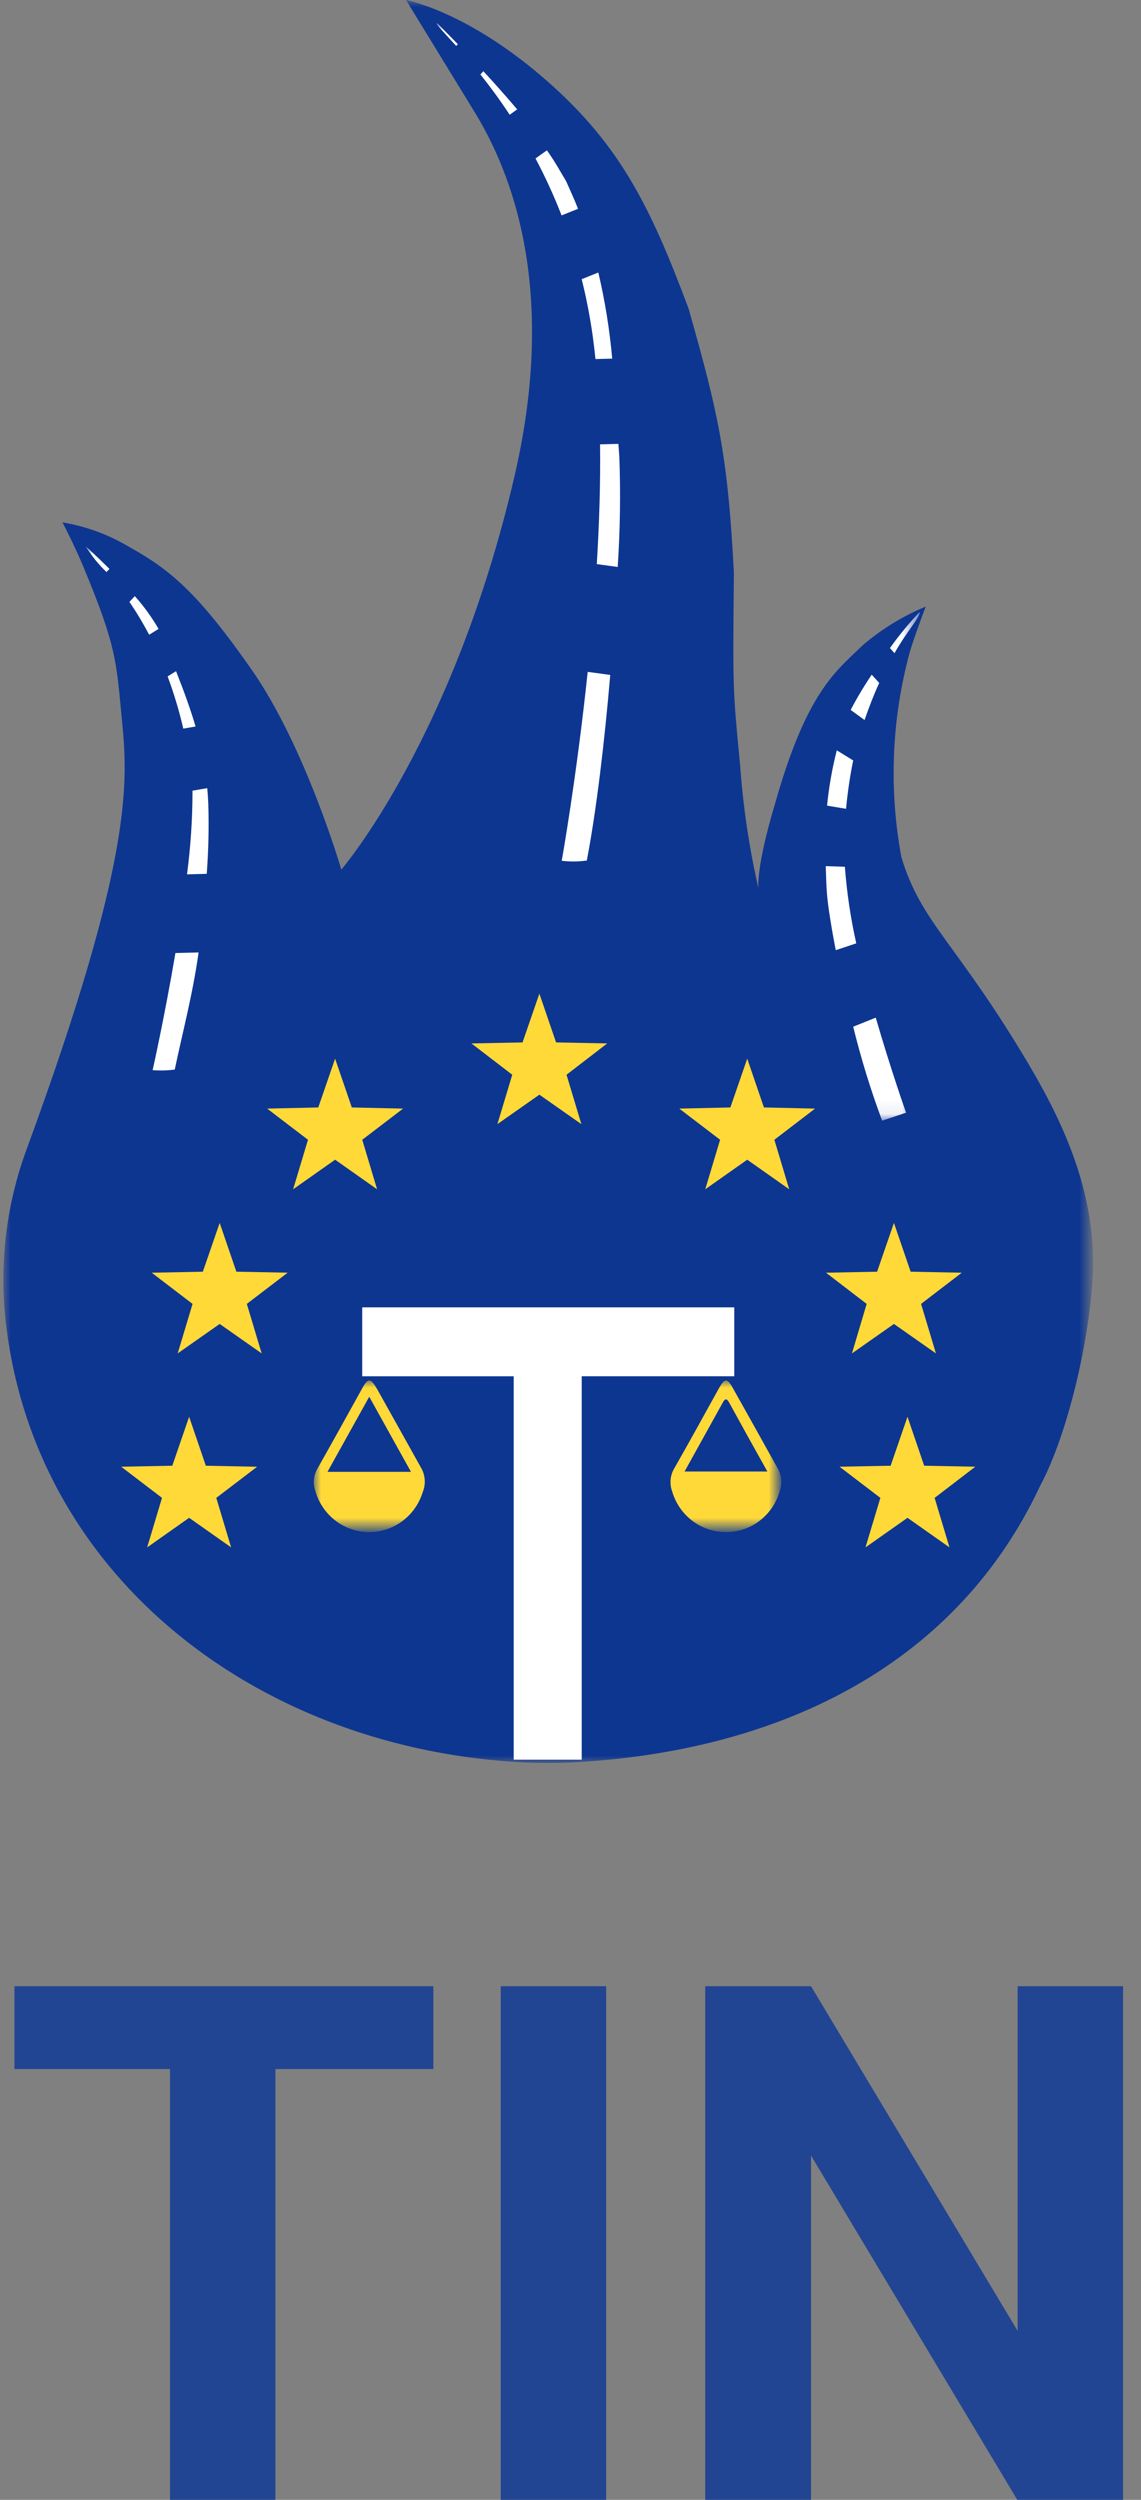
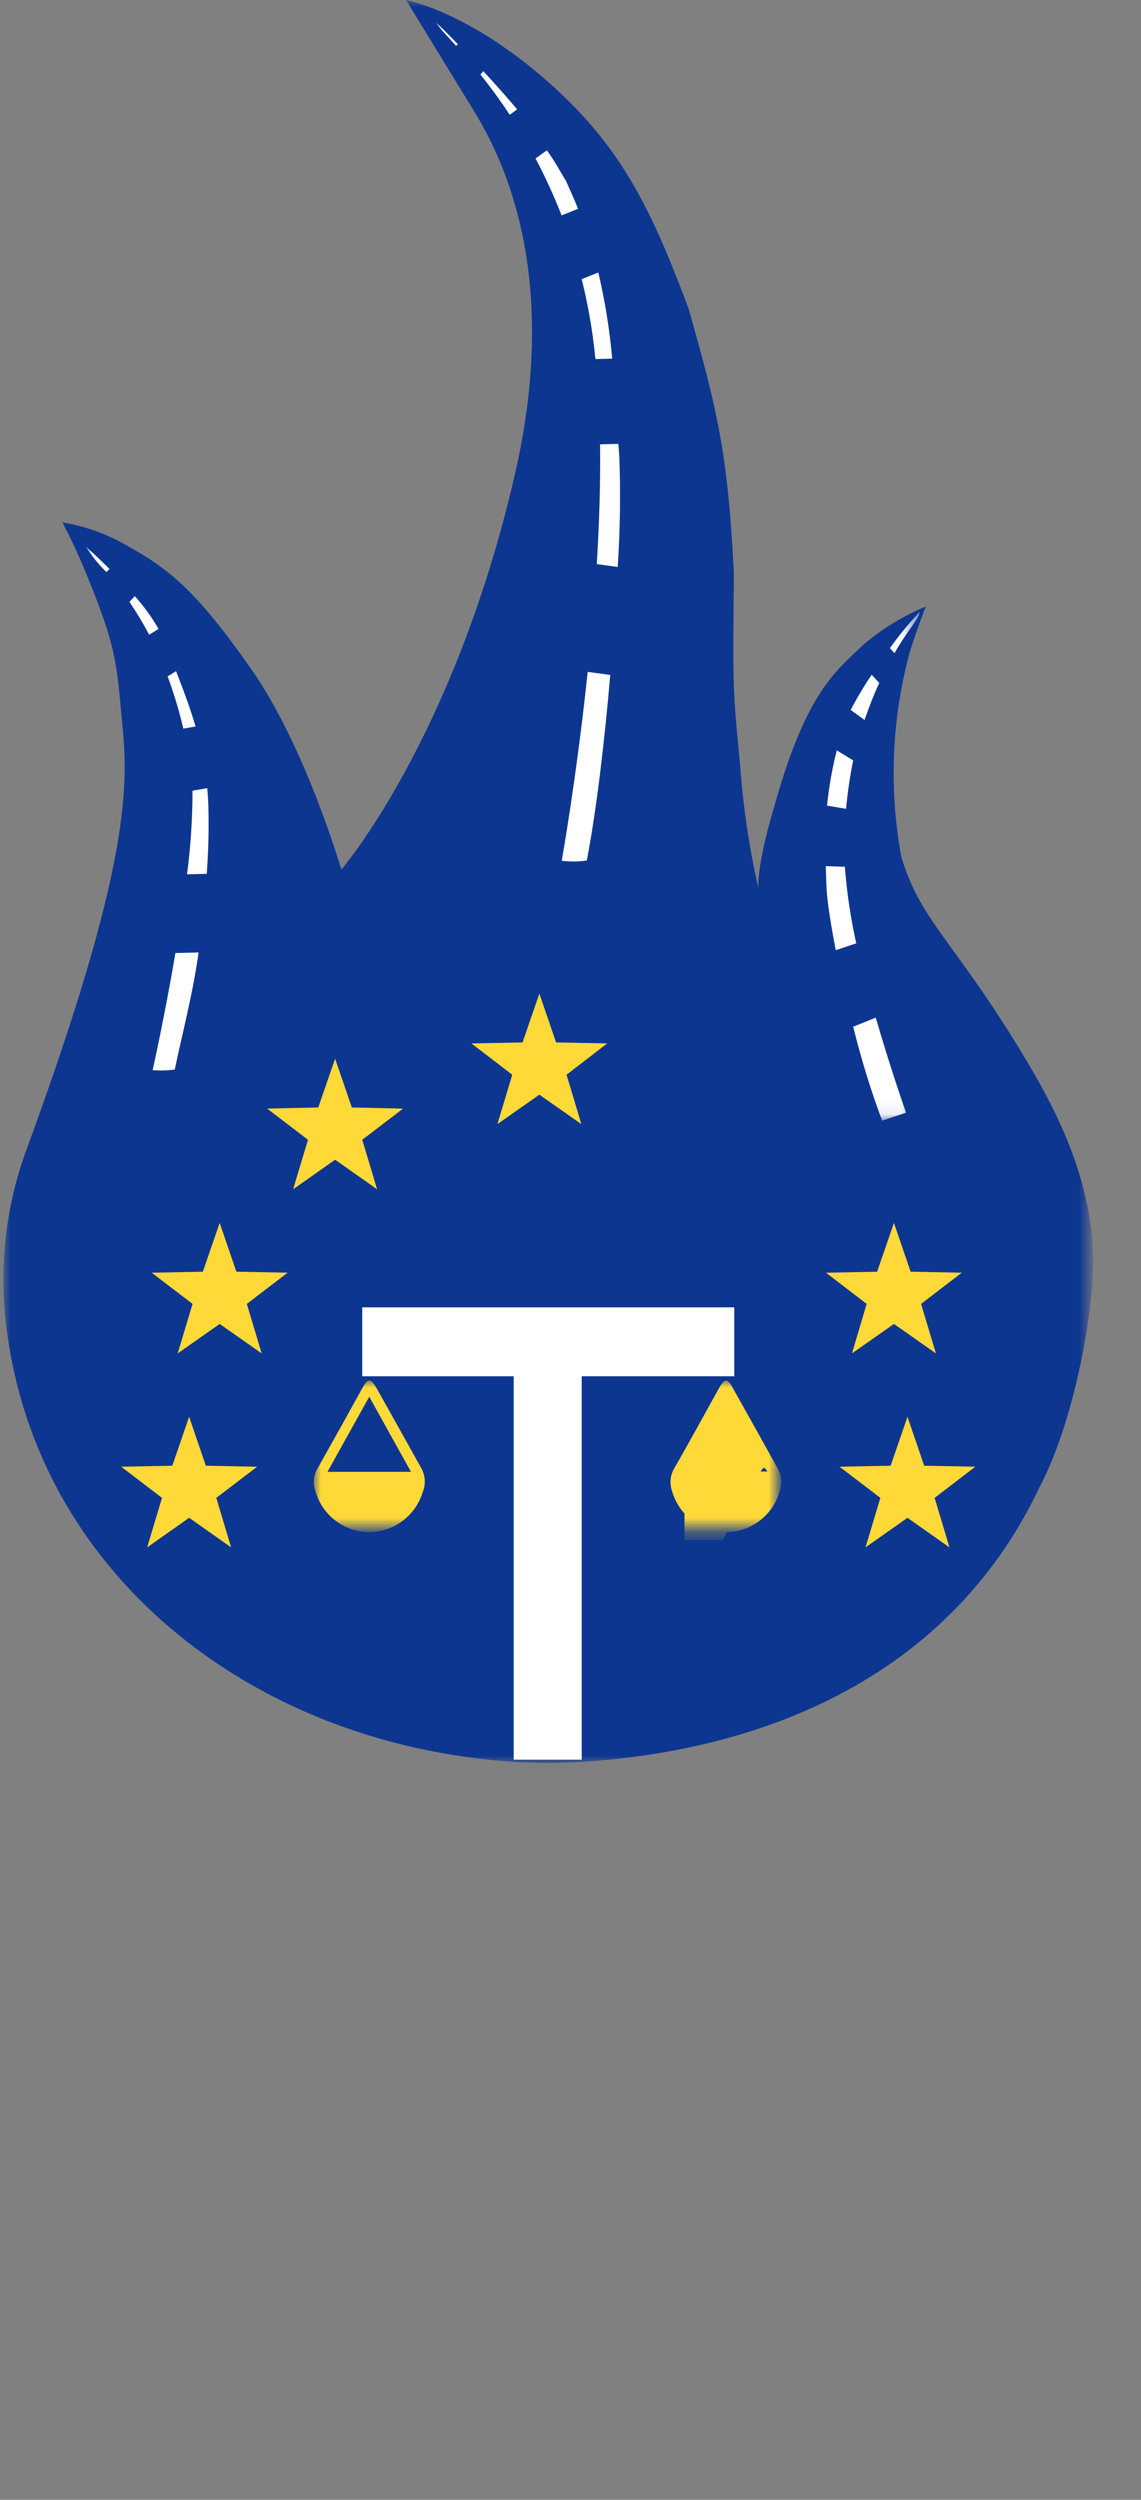
<svg xmlns="http://www.w3.org/2000/svg" version="1.1" id="Layer_1" x="0px" y="0px" width="79px" height="173px" viewBox="0 0 79 173" enable-background="new 0 0 79 173" xml:space="preserve">
  <rect x="0" y="0" width="79" height="173" fill="#808080" stroke="none" />
  <defs>
    <filter id="Adobe_OpacityMaskFilter" filterUnits="userSpaceOnUse" x="0.234" y="0.001" width="75.451" height="122.003">
      <feColorMatrix type="matrix" values="1 0 0 0 0  0 1 0 0 0  0 0 1 0 0  0 0 0 1 0" />
    </filter>
  </defs>
  <mask maskUnits="userSpaceOnUse" x="0.234" y="0.001" width="75.451" height="122.003" id="mask0_0_1">
    <path fill="#FFFFFF" filter="url(#Adobe_OpacityMaskFilter)" d="M0.235,122h307.16V0H0.235V122z" />
  </mask>
  <g mask="url(#mask0_0_1)">
    <path fill="#0D3691" d="M71.297,73.775c-5.065-8.564-7.511-9.867-8.89-14.467c-0.876-4.73-0.671-9.6,0.6-14.238   c0.354-1.168,1.086-3.089,1.086-3.089c-1.566,0.646-3.022,1.535-4.317,2.634c-1.929,1.86-3.932,3.268-6.126,11.046   c-1.325,4.42-1.14,5.813-1.14,5.813c-0.641-2.82-1.065-5.686-1.271-8.571c-0.504-5.207-0.504-5.207-0.426-13.234   c-0.42-8.34-1.147-11.272-3.136-18.31c-2.732-7.305-4.894-11.602-10.298-16.183c-5.255-4.454-9.267-5.174-9.267-5.174   s3.148,5.14,4.729,7.721c1.987,3.249,6,11.312,2.795,25.175C31.401,51.18,23.632,60.18,23.632,60.18s-2.466-8.471-6.2-13.822   c-3.735-5.351-5.675-6.949-8.463-8.494c-1.428-0.859-3.003-1.44-4.643-1.713c0,0,0.818,1.567,1.412,2.99   c2.372,5.692,2.306,6.578,2.724,10.896c0.413,4.277,0.646,9.674-6.578,29.387c-1.383,3.7-1.907,7.67-1.533,11.608   c1.77,17.746,17.065,29.703,35.215,30.895c1.55,0.102,3.104,0.104,4.655,0.006c14.218-0.896,26.073-6.927,31.777-19.068   c2.293-4.279,3.915-12.432,3.66-16.56c-0.256-4.128-1.704-8.036-4.359-12.524" />
  </g>
  <path fill="#FFD938" d="M23.202,73.263l1.156,3.377l3.551,0.08l-2.828,2.157l1.028,3.427l-2.907-2.048l-2.907,2.048l1.029-3.427  l-2.827-2.157l3.539-0.08L23.202,73.263z" />
  <path fill="#FFD938" d="M37.345,68.764l1.156,3.376l3.54,0.07l-2.816,2.167l1.027,3.417l-2.907-2.038l-2.906,2.038l1.028-3.417  L32.64,72.21l3.539-0.07L37.345,68.764z" />
  <path fill="#FFD938" d="M15.21,84.631l1.156,3.376l3.551,0.068l-2.828,2.16l1.028,3.426l-2.907-2.039l-2.907,2.039l1.029-3.426  l-2.827-2.158l3.539-0.07L15.21,84.631z" />
  <path fill="#FFD938" d="M13.095,98.046l1.156,3.388l3.551,0.071l-2.827,2.154l1.027,3.427l-2.907-2.048l-2.906,2.048l1.028-3.427  l-2.827-2.157l3.539-0.068L13.095,98.046z" />
  <path fill="#FFD938" d="M62.832,98.046l1.156,3.388l3.54,0.068l-2.817,2.157l1.028,3.427l-2.907-2.048l-2.907,2.048l1.029-3.427  l-2.827-2.157l3.539-0.068L62.832,98.046z" />
  <path fill="#FFD938" d="M61.894,84.631l1.156,3.376l3.54,0.07l-2.817,2.158l1.028,3.426l-2.907-2.039l-2.907,2.039l1.019-3.426  l-2.816-2.158l3.539-0.07L61.894,84.631z" />
-   <path fill="#FFD938" d="M51.736,73.263l1.156,3.377l3.54,0.08l-2.816,2.157l1.027,3.427l-2.907-2.048l-2.906,2.048l1.028-3.427  l-2.827-2.157l3.539-0.08L51.736,73.263z" />
  <defs>
    <filter id="Adobe_OpacityMaskFilter_1_" filterUnits="userSpaceOnUse" x="21.729" y="95.538" width="32.367" height="10.491">
      <feColorMatrix type="matrix" values="1 0 0 0 0  0 1 0 0 0  0 0 1 0 0  0 0 0 1 0" />
    </filter>
  </defs>
  <mask maskUnits="userSpaceOnUse" x="21.729" y="95.538" width="32.367" height="10.491" id="mask1_0_1">
    <path fill="#FFFFFF" filter="url(#Adobe_OpacityMaskFilter_1_)" d="M0.429,122h88.889V0H0.429V122z" />
  </mask>
  <g mask="url(#mask1_0_1)">
    <path fill="#FFD938" d="M28.455,101.857l-2.89-5.197l-2.891,5.197h5.773H28.455z M25.553,106.029   c-0.843-0.004-1.661-0.284-2.332-0.799s-1.159-1.236-1.389-2.055c-0.087-0.246-0.119-0.51-0.097-0.771   c0.022-0.26,0.101-0.514,0.228-0.741c1.044-1.845,2.074-3.702,3.098-5.552c0.422-0.784,0.603-0.744,1.038,0   c1.037,1.842,2.073,3.707,3.098,5.545c0.128,0.246,0.2,0.517,0.212,0.795c0.013,0.277-0.036,0.555-0.142,0.811   c-0.245,0.803-0.738,1.504-1.406,2.002C27.192,105.762,26.383,106.029,25.553,106.029z" />
-     <path fill="#FFD938" d="M47.391,101.834h5.739c-0.922-1.646-1.784-3.198-2.634-4.751c-0.166-0.299-0.277-0.344-0.463,0   c-0.852,1.545-1.717,3.089-2.635,4.751H47.391z M50.261,106.029c-0.842-0.002-1.66-0.278-2.333-0.789   c-0.673-0.512-1.162-1.23-1.395-2.049c-0.089-0.246-0.124-0.51-0.104-0.771c0.02-0.261,0.096-0.515,0.221-0.743   c1.051-1.836,2.074-3.699,3.098-5.551c0.43-0.785,0.608-0.785,1.03,0c1.035,1.842,2.077,3.708,3.099,5.551   c0.122,0.23,0.195,0.486,0.214,0.748s-0.019,0.525-0.107,0.771c-0.23,0.818-0.72,1.537-1.392,2.048S51.102,106.031,50.261,106.029" />
+     <path fill="#FFD938" d="M47.391,101.834h5.739c-0.166-0.299-0.277-0.344-0.463,0   c-0.852,1.545-1.717,3.089-2.635,4.751H47.391z M50.261,106.029c-0.842-0.002-1.66-0.278-2.333-0.789   c-0.673-0.512-1.162-1.23-1.395-2.049c-0.089-0.246-0.124-0.51-0.104-0.771c0.02-0.261,0.096-0.515,0.221-0.743   c1.051-1.836,2.074-3.699,3.098-5.551c0.43-0.785,0.608-0.785,1.03,0c1.035,1.842,2.077,3.708,3.099,5.551   c0.122,0.23,0.195,0.486,0.214,0.748s-0.019,0.525-0.107,0.771c-0.23,0.818-0.72,1.537-1.392,2.048S51.102,106.031,50.261,106.029" />
  </g>
  <path fill="#FFFFFF" d="M25.08,90.475v4.77h10.488v26.531h4.708V95.244h10.562v-4.77H25.08z" />
  <defs>
    <filter id="Adobe_OpacityMaskFilter_2_" filterUnits="userSpaceOnUse" x="5.937" y="1.594" width="57.739" height="75.959">
      <feColorMatrix type="matrix" values="1 0 0 0 0  0 1 0 0 0  0 0 1 0 0  0 0 0 1 0" />
    </filter>
  </defs>
  <mask maskUnits="userSpaceOnUse" x="5.937" y="1.594" width="57.739" height="75.959" id="mask2_0_1">
    <path fill="#FFFFFF" filter="url(#Adobe_OpacityMaskFilter_2_)" d="M0.429,122h88.889V0H0.429V122z" />
  </mask>
  <g mask="url(#mask2_0_1)">
    <path fill="#FFFFFF" d="M7.578,39.369c-0.917-0.912-1.642-1.555-1.642-1.555c0.404,0.65,0.887,1.247,1.438,1.776L7.578,39.369z    M12.146,65.953c-0.75,4.42-1.578,8.107-1.578,8.107c0.511,0.038,1.023,0.024,1.531-0.04c0.504-2.427,1.251-5.216,1.65-8.107   L12.146,65.953z M14.42,55.588c-0.016-0.361-0.042-0.707-0.071-1.046l-1.021,0.177c0.001,1.936-0.126,3.869-0.38,5.788l1.366-0.034   C14.436,58.848,14.472,57.218,14.42,55.588 M13.541,50.276c-0.343-1.167-0.789-2.397-1.351-3.827l-0.584,0.361   c0.439,1.18,0.802,2.387,1.085,3.614L13.541,50.276z M10.978,43.525c-0.469-0.812-1.02-1.572-1.644-2.27l-0.373,0.399   c0.499,0.73,0.954,1.489,1.365,2.273L10.978,43.525z" />
    <path fill="#FFFFFF" d="M40.021,14.452c-0.235-0.618-0.545-1.275-0.828-1.921c-0.455-0.751-0.751-1.318-1.326-2.128l-0.79,0.563   c0.679,1.276,1.281,2.592,1.805,3.941L40.021,14.452z M31.699,3.058c-0.862-0.89-1.444-1.464-1.444-1.464   c-0.067,0.1,0.466,0.63,1.33,1.586L31.699,3.058z M33.261,5.151c0.635,0.797,1.326,1.723,2.029,2.791l0.517-0.373   c-0.776-0.92-1.585-1.823-2.339-2.641L33.261,5.151z M40.69,46.496c-0.776,7.389-1.797,13.072-1.797,13.072   c0.577,0.071,1.161,0.066,1.736-0.016c0.67-3.488,1.226-8.219,1.623-12.843L40.69,46.496z M41.424,18.86l-1.149,0.46   c0.321,1.29,0.575,2.597,0.761,3.914c0.073,0.524,0.135,1.065,0.192,1.615l1.16-0.031c-0.179-2.006-0.5-3.998-0.961-5.958    M41.318,39.038l1.45,0.199c0.168-2.537,0.206-5.081,0.113-7.621c-0.023-0.299-0.046-0.598-0.065-0.897l-1.269,0.032   c0.034,2.709-0.058,5.521-0.226,8.286" />
    <path fill="#FFFFFF" d="M57.173,59.941c0.023,0.598,0.034,1.337,0.086,1.934c0.07,0.836,0.285,2.22,0.607,3.881l1.419-0.473   c-0.391-1.745-0.654-3.516-0.789-5.3L57.173,59.941z M59.074,71.052c0.541,2.205,1.209,4.375,2.002,6.501   c0,0,1.547-0.51,1.656-0.55c0,0-1.037-2.929-2.098-6.578L59.074,71.052z M63.675,42.349c-0.743,0.784-1.431,1.62-2.058,2.501   l0.316,0.352C62.848,43.591,63.695,42.75,63.675,42.349z M60.355,46.691c-0.529,0.785-1.017,1.6-1.457,2.439l0.962,0.698   c0.313-0.908,0.673-1.831,1.015-2.566L60.355,46.691z M57.265,55.754l1.313,0.218c0.105-1.124,0.271-2.241,0.493-3.348   l-1.133-0.698C57.616,53.184,57.391,54.463,57.265,55.754z" />
  </g>
-   <path fill="#224593" d="M19.068,137.453V173h-7.3v-35.547H19.068z M30.005,137.453v5.736H1.001v-5.736H30.005z M41.968,137.453V173  h-7.3v-35.547H41.968z M77.759,137.453V173h-7.324l-14.282-23.828V173h-7.324v-35.547h7.324l14.307,23.854v-23.854H77.759z" />
</svg>